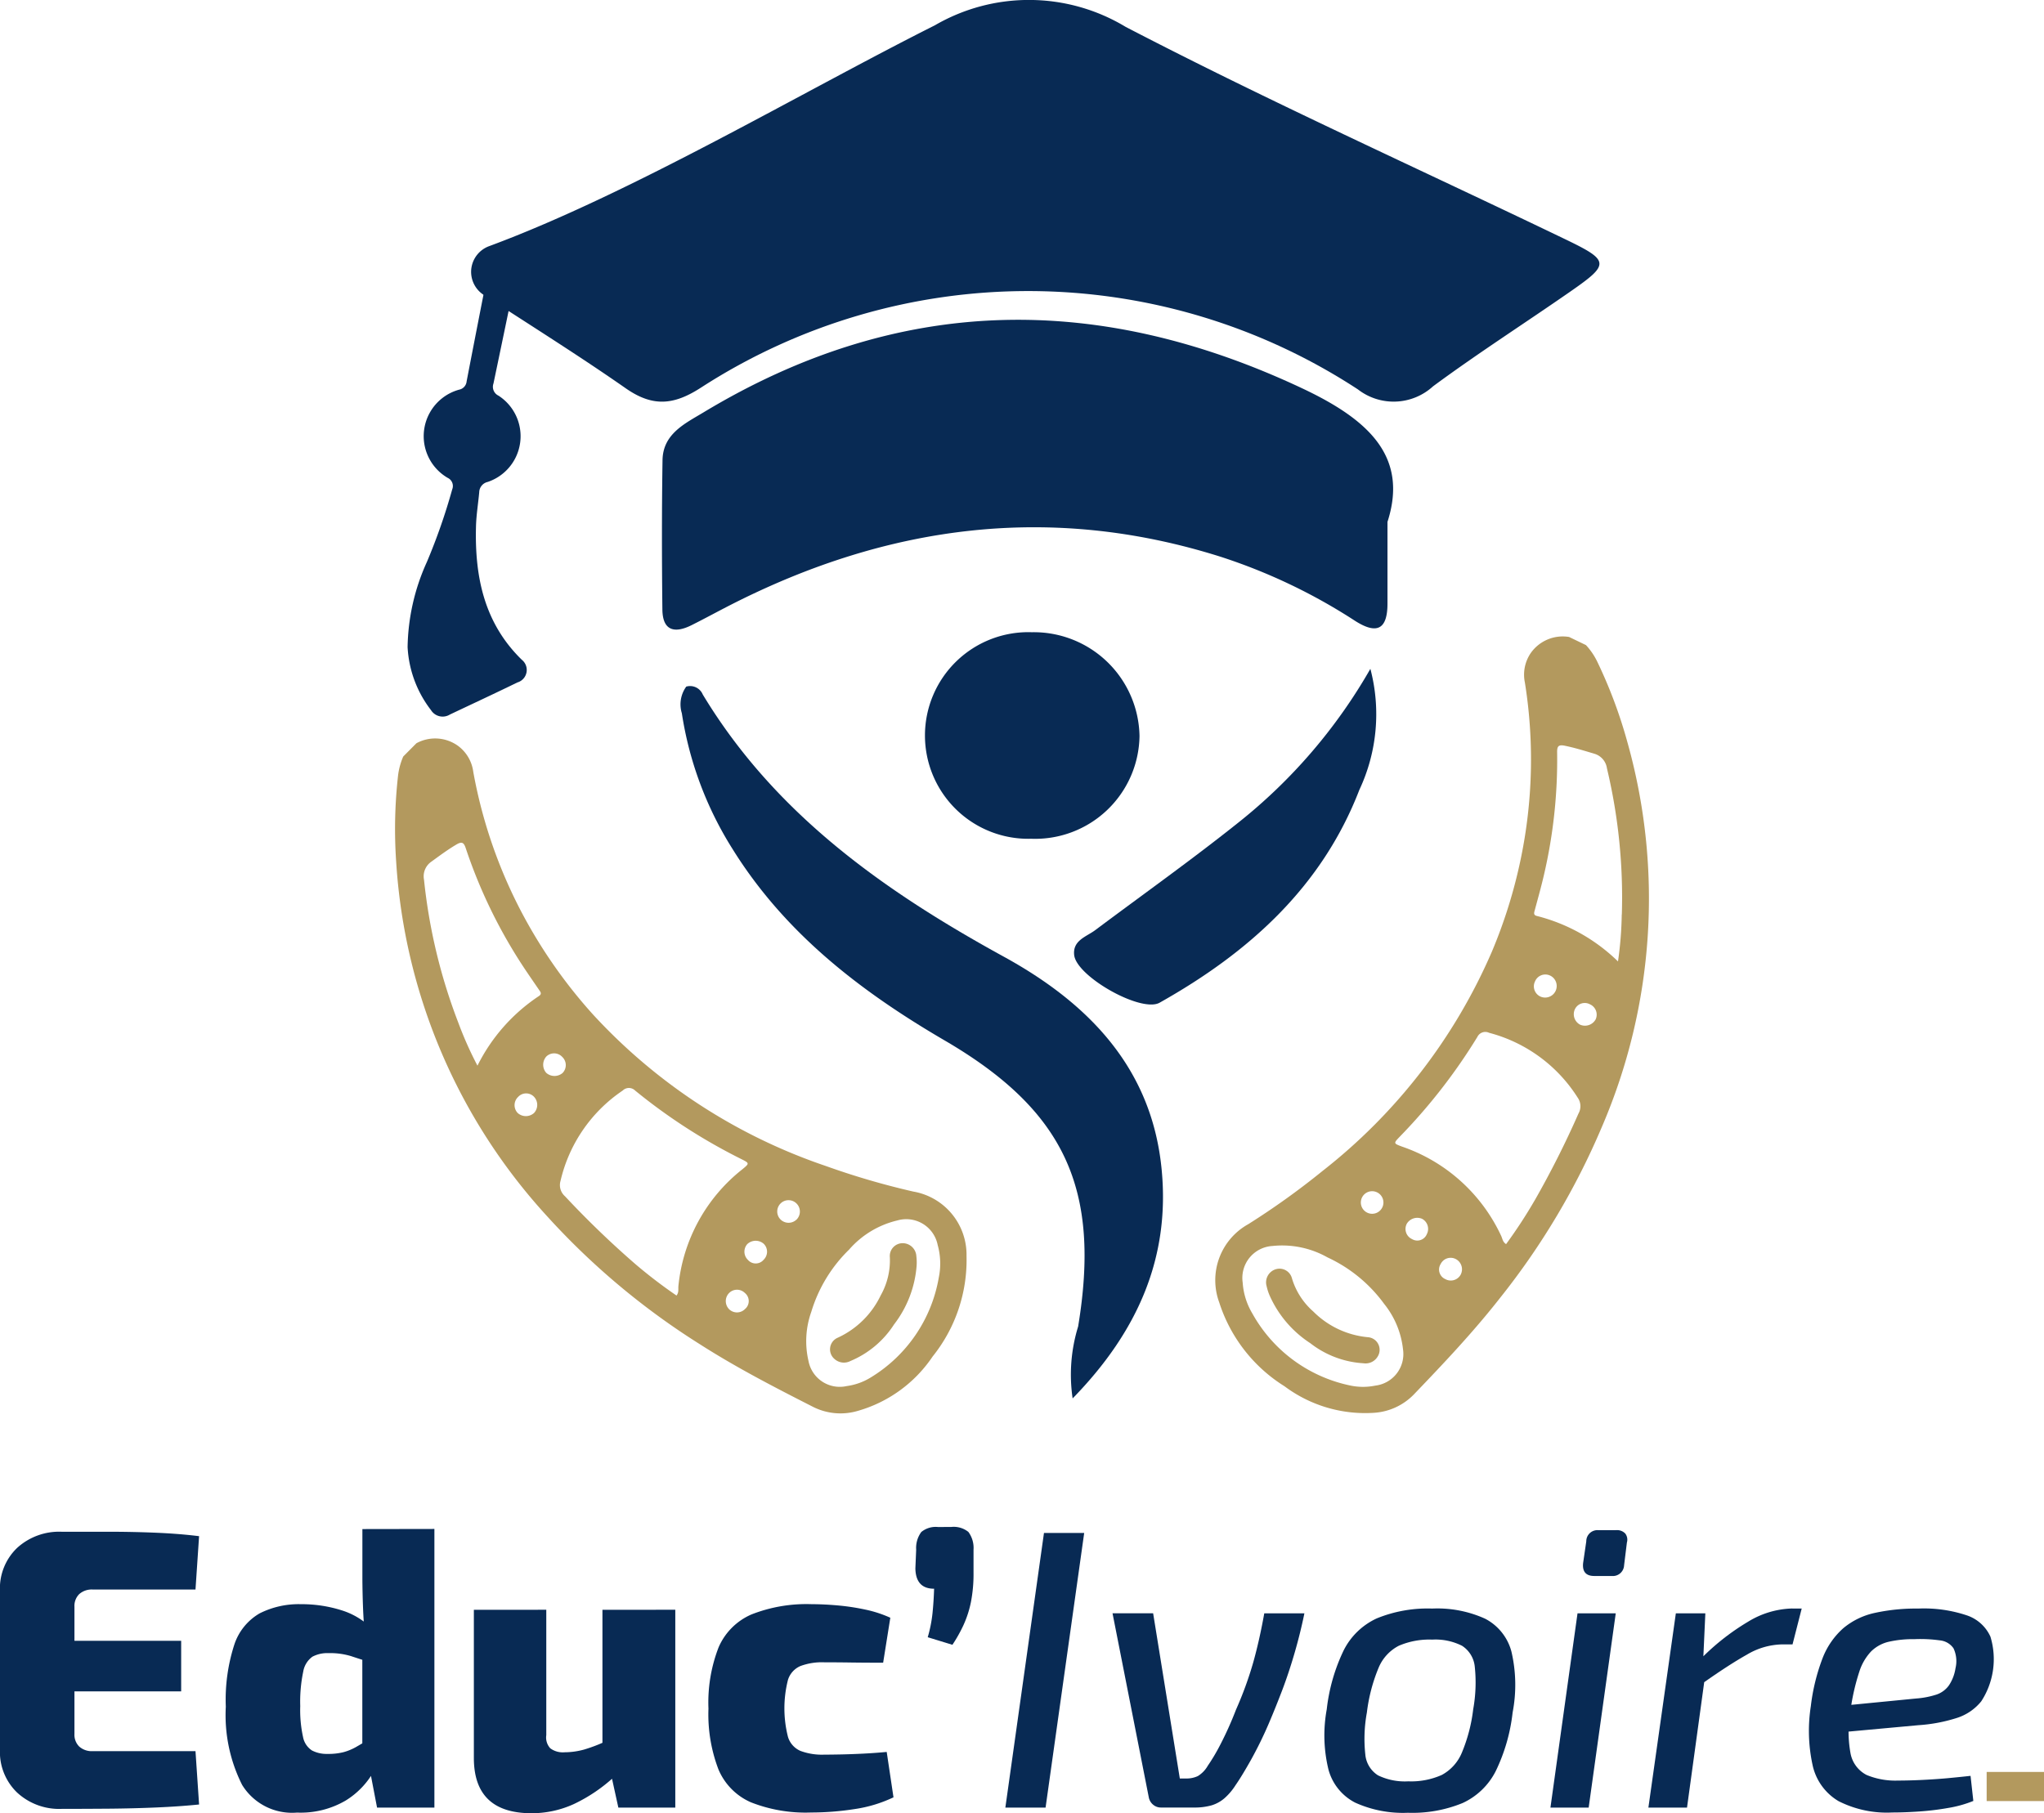
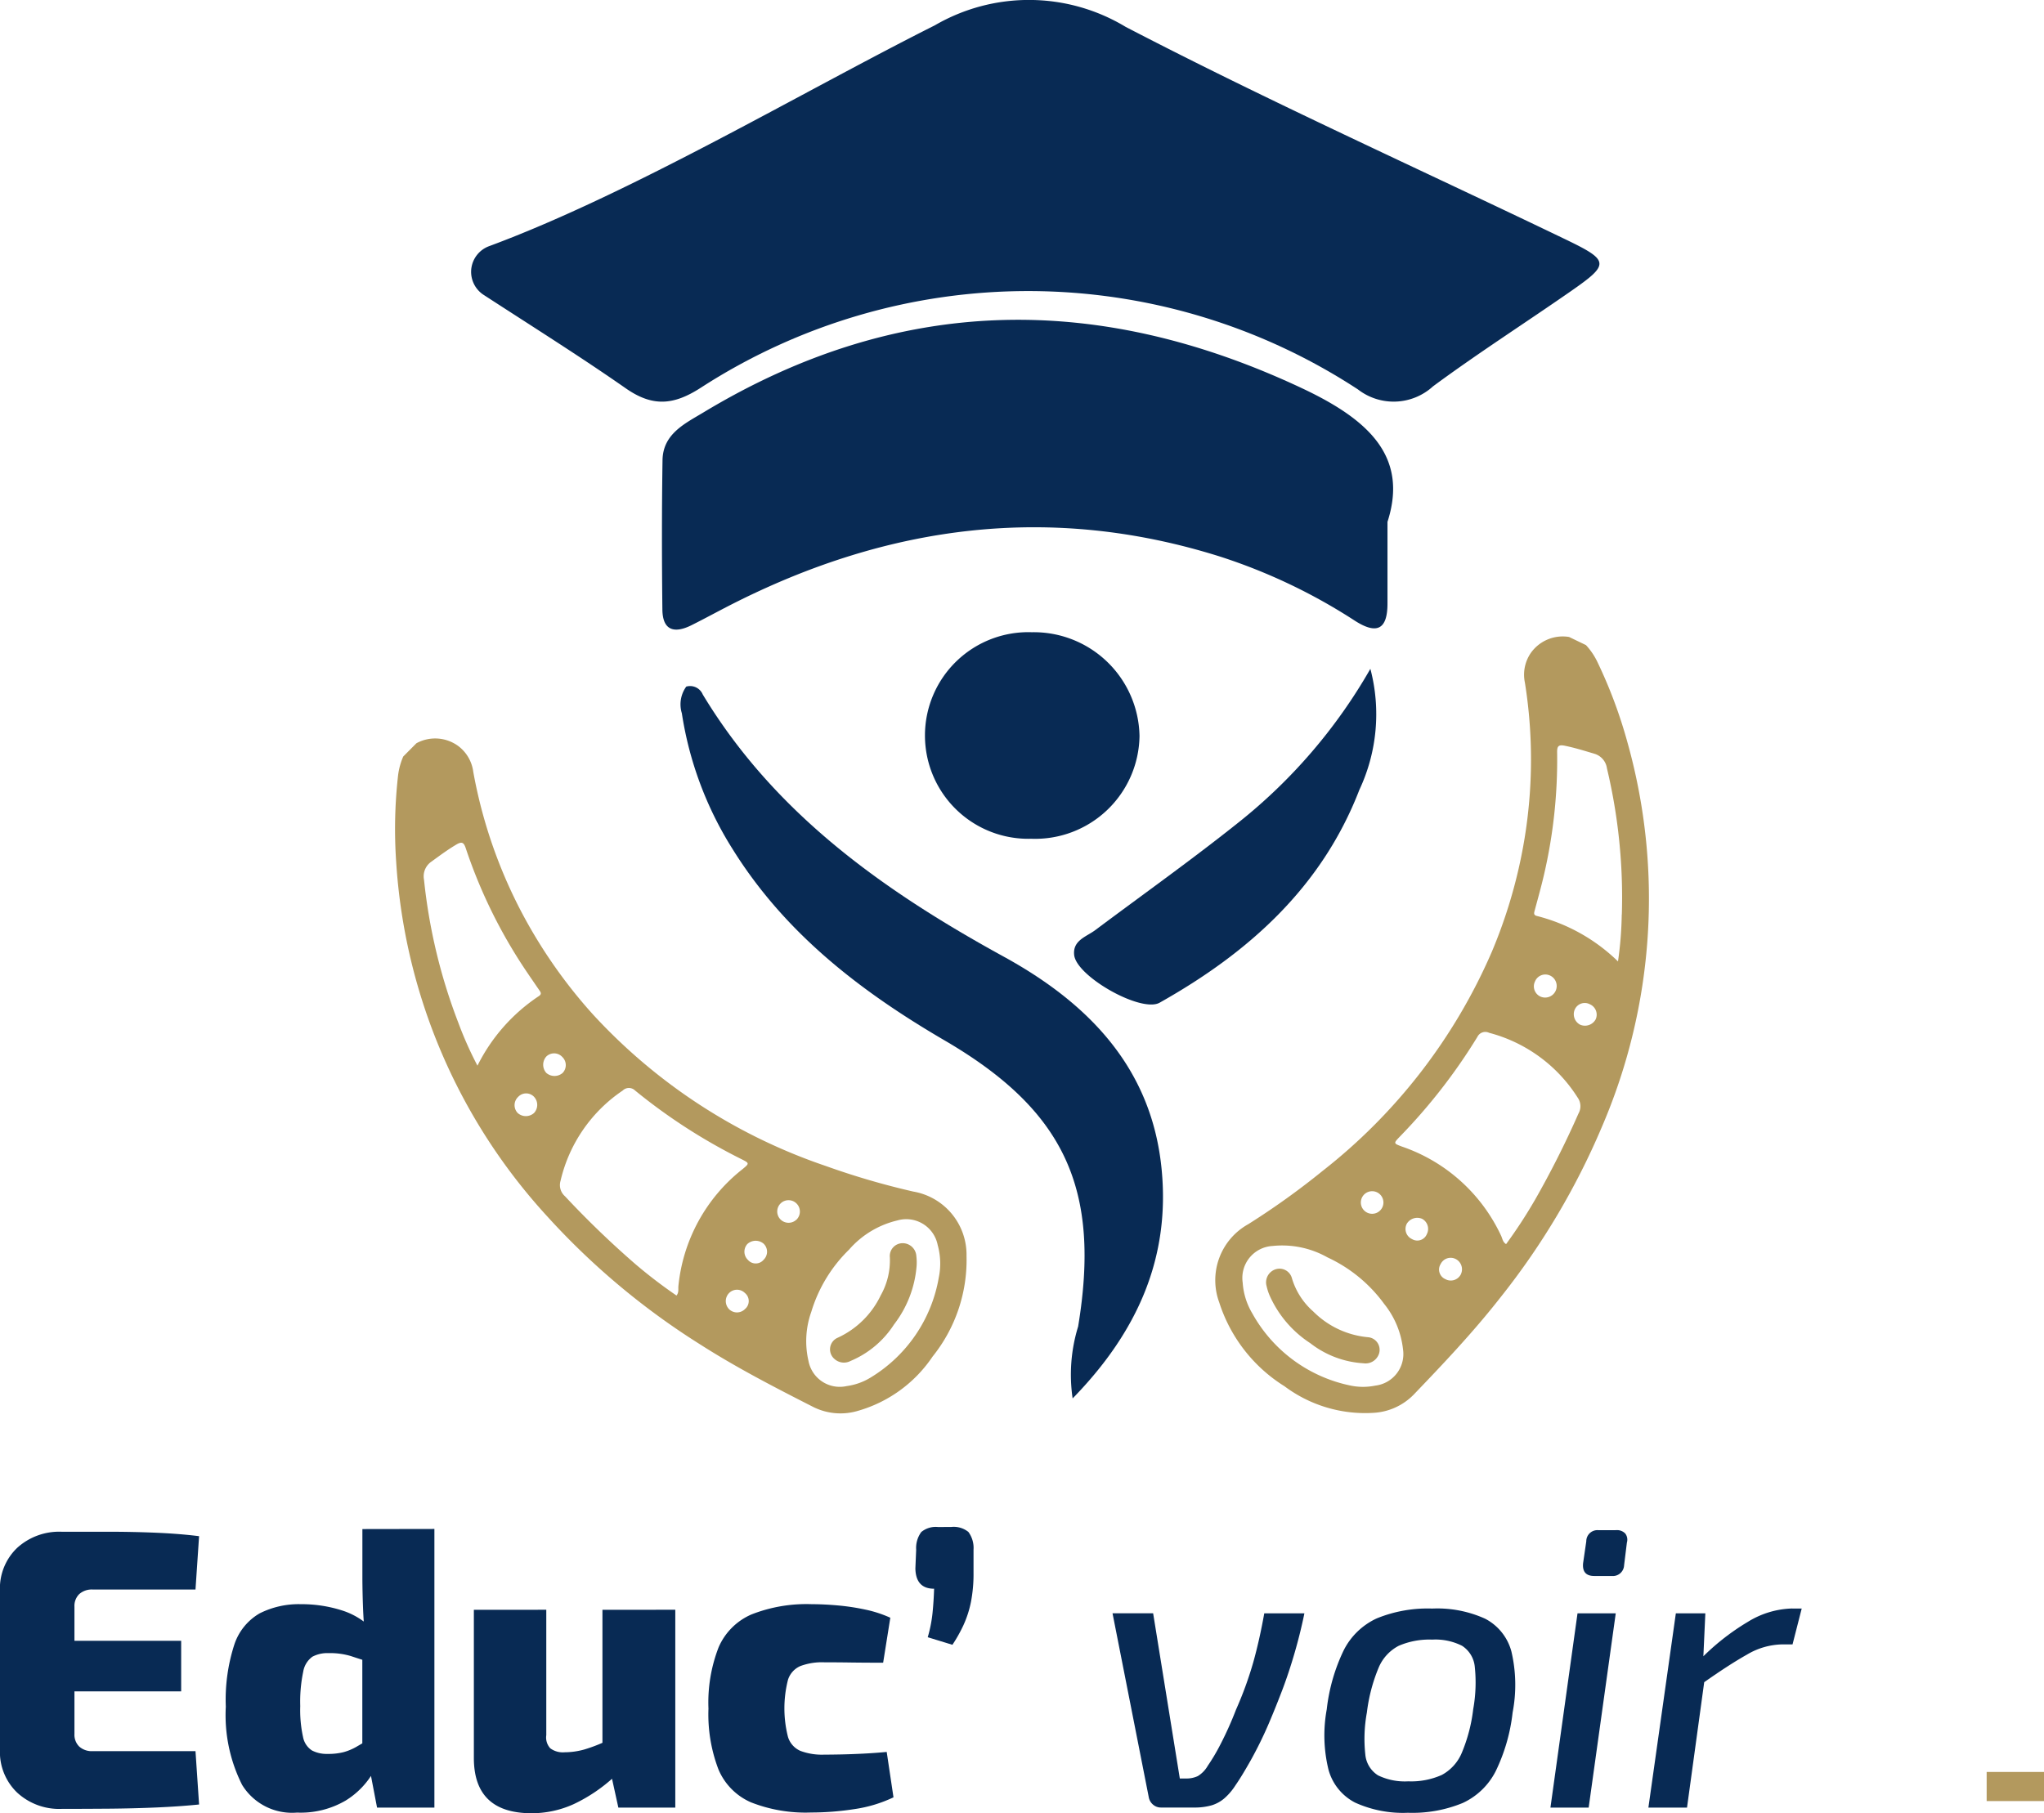
<svg xmlns="http://www.w3.org/2000/svg" width="119.13" height="105.702" viewBox="0 0 119.13 105.702">
  <g id="Groupe_78" data-name="Groupe 78" transform="translate(-109.069 -157.643)">
    <g id="Groupe_3" data-name="Groupe 3" transform="translate(109.069 246.66)">
      <g id="Groupe_2" data-name="Groupe 2" transform="translate(0 0)">
        <g id="Groupe_1" data-name="Groupe 1">
          <path id="Tracé_1" data-name="Tracé 1" d="M112.666,803.659h2.75q1.4,0,2.761.058t2.495.2l-.209,3.11h-5.987a1.1,1.1,0,0,0-.789.267.965.965,0,0,0-.279.731v7.426a.964.964,0,0,0,.279.731,1.094,1.094,0,0,0,.789.267h5.987l.209,3.11q-1.137.116-2.495.174t-2.761.07q-1.4.011-2.75.012a3.61,3.61,0,0,1-2.6-.952,3.274,3.274,0,0,1-1-2.483v-9.283a3.266,3.266,0,0,1,1-2.495A3.636,3.636,0,0,1,112.666,803.659Zm-3.179,6.358h10.141v2.947H109.487Z" transform="translate(-109.069 -803.38)" fill="#082a54" />
          <path id="Tracé_2" data-name="Tracé 2" d="M208.648,806.87a7.735,7.735,0,0,1,2.413.371,4.271,4.271,0,0,1,1.926,1.276l-.3,1.74q-.6-.185-1.125-.36a4.207,4.207,0,0,0-1.311-.174,1.859,1.859,0,0,0-.94.209,1.344,1.344,0,0,0-.534.87,8.524,8.524,0,0,0-.174,2.007,7.329,7.329,0,0,0,.162,1.8,1.2,1.2,0,0,0,.522.789,1.837,1.837,0,0,0,.893.2,3.623,3.623,0,0,0,.94-.1,3.159,3.159,0,0,0,.731-.3q.348-.2.766-.453l.278,1.857a4.713,4.713,0,0,1-1.648,1.717,5.186,5.186,0,0,1-2.831.7,3.417,3.417,0,0,1-3.2-1.613,9.035,9.035,0,0,1-.951-4.56,10.423,10.423,0,0,1,.5-3.632,3.29,3.29,0,0,1,1.474-1.81A5.063,5.063,0,0,1,208.648,806.87Zm7.774-4.386v16.244H213.08l-.418-2.181-.441-.3v-7.4l.139-.3q-.07-.719-.1-1.532t-.035-1.6v-2.924Z" transform="translate(-191.104 -802.368)" fill="#082a54" />
          <path id="Tracé_3" data-name="Tracé 3" d="M313.079,836.565v7.31a.933.933,0,0,0,.232.766,1.225,1.225,0,0,0,.835.232,4.326,4.326,0,0,0,1.149-.162,9.075,9.075,0,0,0,1.5-.6l.278,2.158a9.349,9.349,0,0,1-2.39,1.624,5.924,5.924,0,0,1-2.46.534q-3.365,0-3.365-3.226v-8.633Zm7.519,0V848.1h-3.318l-.51-2.321-.418-.278v-8.935Z" transform="translate(-281.24 -831.738)" fill="#082a54" />
          <path id="Tracé_4" data-name="Tracé 4" d="M413.775,834.215q.673,0,1.485.07a13.119,13.119,0,0,1,1.625.244,6.923,6.923,0,0,1,1.462.476l-.418,2.622q-1.044,0-1.88-.012t-1.555-.012a3.591,3.591,0,0,0-1.392.22,1.3,1.3,0,0,0-.719.8,6.742,6.742,0,0,0,0,3.33,1.3,1.3,0,0,0,.719.812,3.582,3.582,0,0,0,1.392.221q.394,0,.975-.012t1.276-.046q.7-.035,1.392-.1l.395,2.646a7.9,7.9,0,0,1-2.263.685,16.5,16.5,0,0,1-2.541.2,8.692,8.692,0,0,1-3.5-.592,3.621,3.621,0,0,1-1.9-1.926,9,9,0,0,1-.58-3.539,8.9,8.9,0,0,1,.592-3.574,3.675,3.675,0,0,1,1.914-1.915A8.759,8.759,0,0,1,413.775,834.215Z" transform="translate(-366.457 -829.713)" fill="#082a54" />
          <path id="Tracé_5" data-name="Tracé 5" d="M497.132,801.644a1.362,1.362,0,0,1,1,.29,1.561,1.561,0,0,1,.3,1.033v1.346a8.537,8.537,0,0,1-.151,1.706,6.144,6.144,0,0,1-.429,1.334,8.56,8.56,0,0,1-.65,1.16l-1.439-.441a7.887,7.887,0,0,0,.278-1.4q.07-.684.093-1.427-1.068,0-1.091-1.184l.046-1.091a1.56,1.56,0,0,1,.3-1.033,1.322,1.322,0,0,1,.975-.29Z" transform="translate(-441.692 -801.644)" fill="#082a54" />
-           <path id="Tracé_6" data-name="Tracé 6" d="M537.58,804.163l-2.251,16.012h-2.344l2.251-16.012Z" transform="translate(-474.39 -803.815)" fill="#082a54" />
          <path id="Tracé_7" data-name="Tracé 7" d="M589.333,838.076q-.232,1.137-.569,2.3t-.731,2.2q-.4,1.044-.766,1.9a23.028,23.028,0,0,1-1.044,2.135q-.534.952-.905,1.485a3.519,3.519,0,0,1-.638.754,2.064,2.064,0,0,1-.754.418,3.622,3.622,0,0,1-1.044.128h-1.9a.694.694,0,0,1-.476-.174.731.731,0,0,1-.244-.429l-2.112-10.721h2.367l1.555,9.631h.348a1.55,1.55,0,0,0,.7-.139,1.67,1.67,0,0,0,.58-.6,11.223,11.223,0,0,0,.742-1.253,20.213,20.213,0,0,0,.905-2.019,21.291,21.291,0,0,0,1.009-2.773q.36-1.288.638-2.843Z" transform="translate(-513.309 -833.04)" fill="#082a54" />
          <path id="Tracé_8" data-name="Tracé 8" d="M673.818,836.062a6.74,6.74,0,0,1,3.086.592,3.029,3.029,0,0,1,1.532,1.914,8.519,8.519,0,0,1,.07,3.551,10.513,10.513,0,0,1-.986,3.423,4.069,4.069,0,0,1-1.926,1.856,7.7,7.7,0,0,1-3.191.569,6.753,6.753,0,0,1-3.075-.592,3.061,3.061,0,0,1-1.555-1.926,8.419,8.419,0,0,1-.1-3.516,10.633,10.633,0,0,1,.986-3.434,4.048,4.048,0,0,1,1.938-1.868A7.851,7.851,0,0,1,673.818,836.062Zm0,1.81a4.5,4.5,0,0,0-1.949.36,2.54,2.54,0,0,0-1.172,1.276,9.84,9.84,0,0,0-.685,2.611,8.478,8.478,0,0,0-.093,2.437,1.608,1.608,0,0,0,.743,1.23,3.588,3.588,0,0,0,1.764.348,4.375,4.375,0,0,0,1.949-.371,2.6,2.6,0,0,0,1.172-1.3,9.391,9.391,0,0,0,.661-2.53,8.752,8.752,0,0,0,.093-2.471,1.638,1.638,0,0,0-.743-1.23A3.438,3.438,0,0,0,673.818,837.872Z" transform="translate(-590.346 -831.305)" fill="#082a54" />
          <path id="Tracé_9" data-name="Tracé 9" d="M766.628,807.837l-1.578,11.325h-2.228l1.578-11.325Zm.023-4.85a.655.655,0,0,1,.534.2.59.59,0,0,1,.093.522l-.163,1.323a.656.656,0,0,1-.719.627h-1.021q-.72,0-.65-.743l.186-1.276a.648.648,0,0,1,.719-.65Z" transform="translate(-672.458 -802.801)" fill="#082a54" />
          <path id="Tracé_10" data-name="Tracé 10" d="M807.44,836.34l-.139,3.04.162.325-1.091,7.96h-2.251l1.6-11.325Zm5.616-.278-.534,2.089H811.9a4.158,4.158,0,0,0-2.042.6q-1.068.6-2.646,1.717l-.093-1.416a13.618,13.618,0,0,1,2.8-2.216,5.159,5.159,0,0,1,2.541-.777Z" transform="translate(-708.048 -831.305)" fill="#082a54" />
-           <path id="Tracé_11" data-name="Tracé 11" d="M878.237,836.062a7.871,7.871,0,0,1,2.854.406,2.316,2.316,0,0,1,1.346,1.23,4.5,4.5,0,0,1-.534,3.771,2.991,2.991,0,0,1-1.4.963,9.338,9.338,0,0,1-2.263.429l-5.57.511.209-1.555,5.221-.511a5.015,5.015,0,0,0,1.2-.232,1.474,1.474,0,0,0,.719-.534,2.473,2.473,0,0,0,.383-1,1.76,1.76,0,0,0-.116-1.16,1.092,1.092,0,0,0-.8-.464,8.226,8.226,0,0,0-1.474-.07,6.386,6.386,0,0,0-1.5.151,2.156,2.156,0,0,0-1.033.568,3.081,3.081,0,0,0-.685,1.184,12.7,12.7,0,0,0-.476,2,7.276,7.276,0,0,0-.035,2.75,1.784,1.784,0,0,0,.94,1.265,4.368,4.368,0,0,0,1.833.325q.627,0,1.369-.035t1.485-.1q.742-.07,1.369-.139l.162,1.462a6.793,6.793,0,0,1-1.45.406,15.883,15.883,0,0,1-1.706.209q-.859.058-1.555.058a6.236,6.236,0,0,1-3.144-.661,3.227,3.227,0,0,1-1.5-2.042,9.363,9.363,0,0,1-.116-3.493,11.622,11.622,0,0,1,.685-2.8,4.492,4.492,0,0,1,1.2-1.74,4.244,4.244,0,0,1,1.822-.894A11.272,11.272,0,0,1,878.237,836.062Z" transform="translate(-766.43 -831.305)" fill="#082a54" />
        </g>
      </g>
      <rect id="Rectangle_1" data-name="Rectangle 1" width="3.342" height="1.698" transform="translate(115.788 14.282)" fill="#b3995e" />
    </g>
    <g id="Groupe_8" data-name="Groupe 8" transform="translate(132.091 157.643)">
      <path id="Tracé_12" data-name="Tracé 12" d="M430.466,304.344c0,2.027,0,3.394,0,4.761,0,1.509-.616,1.823-1.893,1.006a33.025,33.025,0,0,0-7.841-3.737c-9.9-3.125-19.387-1.859-28.531,2.8-.761.388-1.512.8-2.274,1.181-.985.5-1.707.361-1.721-.9-.033-2.9-.037-5.808.008-8.711.024-1.532,1.307-2.132,2.383-2.78,11.395-6.875,23.007-7.022,34.959-1.377C429.334,298.378,431.7,300.52,430.466,304.344Z" transform="translate(-372.622 -273.92)" fill="#082a54" />
      <path id="Tracé_13" data-name="Tracé 13" d="M418.975,488.571a9.512,9.512,0,0,1,.32-4.189c1.319-7.982-.74-12.571-7.773-16.676-4.933-2.879-9.342-6.274-12.4-11.214a20.683,20.683,0,0,1-2.923-7.862,1.763,1.763,0,0,1,.257-1.555.8.8,0,0,1,.962.46C401.629,454.509,408,459,414.964,462.82c4.974,2.73,8.637,6.522,9.2,12.416C424.651,480.311,422.819,484.63,418.975,488.571Z" transform="translate(-379.481 -407.048)" fill="#082a54" />
      <path id="Tracé_14" data-name="Tracé 14" d="M505.252,436.331a6.023,6.023,0,1,1,.037-12.04,6.162,6.162,0,0,1,6.274,6.053A6.083,6.083,0,0,1,505.252,436.331Z" transform="translate(-468.171 -387.434)" fill="#082a54" />
      <path id="Tracé_15" data-name="Tracé 15" d="M579.209,439.729a10.37,10.37,0,0,1-.641,7.053c-2.193,5.683-6.463,9.5-11.642,12.41-1.077.606-4.849-1.528-4.981-2.782-.09-.858.712-1.061,1.235-1.453,2.794-2.091,5.642-4.114,8.367-6.291A31.2,31.2,0,0,0,579.209,439.729Z" transform="translate(-522.362 -400.738)" fill="#082a54" />
-       <path id="Tracé_16" data-name="Tracé 16" d="M285.9,280.977q.646-3.086,1.282-6.16l-1.757.437q-.551,2.8-1.09,5.6a.542.542,0,0,1-.436.482,2.812,2.812,0,0,0-.667,5.142.524.524,0,0,1,.263.672,34.894,34.894,0,0,1-1.479,4.238,12.429,12.429,0,0,0-1.121,4.958,6.563,6.563,0,0,0,1.363,3.671.8.8,0,0,0,1.1.259c1.314-.623,2.63-1.234,3.937-1.872a.758.758,0,0,0,.257-1.321c-2.2-2.143-2.747-4.85-2.671-7.762.016-.67.127-1.331.188-2a.634.634,0,0,1,.5-.607,2.813,2.813,0,0,0,.621-5.03A.571.571,0,0,1,285.9,280.977Z" transform="translate(-280.161 -258.62)" fill="#082a54" />
      <path id="Tracé_17" data-name="Tracé 17" d="M307.735,173.259a1.6,1.6,0,0,0,.711,1.573c3.083,2,5.725,3.661,8.28,5.445,1.556,1.086,2.778,1.006,4.384-.034a35.1,35.1,0,0,1,38.292.1,3.4,3.4,0,0,0,4.379-.178c2.611-1.928,5.351-3.681,8.017-5.535,2.294-1.595,2.285-1.789-.308-3.038-8.548-4.115-17.21-8.009-25.623-12.382a10.908,10.908,0,0,0-11.125-.089c-7.718,3.874-17.65,9.788-25.973,12.872a1.6,1.6,0,0,0-1.033,1.262Z" transform="translate(-303.282 -157.643)" fill="#082a54" />
      <g id="Groupe_5" data-name="Groupe 5" transform="translate(0 43.052)">
        <g id="Groupe_4" data-name="Groupe 4">
          <path id="Tracé_18" data-name="Tracé 18" d="M276.873,469.388a2.277,2.277,0,0,1,2.414.144,2.237,2.237,0,0,1,.9,1.524,28.431,28.431,0,0,0,3.643,9.651,29.146,29.146,0,0,0,3.356,4.517,32.7,32.7,0,0,0,13.543,8.807,44.5,44.5,0,0,0,5.106,1.493,3.737,3.737,0,0,1,3.1,3.745,8.988,8.988,0,0,1-1.978,5.873,7.841,7.841,0,0,1-4.409,3.181,3.55,3.55,0,0,1-2.53-.234c-2.257-1.148-4.506-2.307-6.642-3.676a42.639,42.639,0,0,1-8.863-7.426,33.688,33.688,0,0,1-8.82-20.69,27.864,27.864,0,0,1,.112-5.044,3.969,3.969,0,0,1,.3-1.092Zm15.156,32.2c.145-.177.1-.367.112-.541a9.911,9.911,0,0,1,3.739-6.83c.4-.332.41-.344-.048-.576a33.1,33.1,0,0,1-6.212-4.006.512.512,0,0,0-.725,0,8.726,8.726,0,0,0-3.624,5.27.865.865,0,0,0,.262.893,54.348,54.348,0,0,0,4.09,3.944A28.418,28.418,0,0,0,292.029,501.583Zm-11.6-13.4a10.448,10.448,0,0,1,3.579-4.059c.195-.127.1-.241.005-.374-.4-.588-.811-1.171-1.19-1.773a29.6,29.6,0,0,1-3.074-6.473c-.107-.323-.216-.412-.54-.22-.51.3-.983.653-1.461,1a1.034,1.034,0,0,0-.432,1.058,32.469,32.469,0,0,0,2,8.335A21.279,21.279,0,0,0,280.431,488.184Zm21.681,10.7a8.494,8.494,0,0,0-2.223,3.648,5.092,5.092,0,0,0-.162,2.867,1.853,1.853,0,0,0,2.223,1.46,3.57,3.57,0,0,0,1.4-.5,8.5,8.5,0,0,0,3.97-5.826,4.021,4.021,0,0,0-.063-1.893,1.867,1.867,0,0,0-2.352-1.437A5.371,5.371,0,0,0,302.112,498.882Zm-6.065,3.466a.607.607,0,0,0-.031-.921.649.649,0,0,0-.933.022.673.673,0,0,0,.03.94A.656.656,0,0,0,296.046,502.348Zm2.97-5.184a.662.662,0,0,0,.027-.935.658.658,0,0,0-.962.9A.665.665,0,0,0,299.017,497.164ZM282.8,490.007a.66.66,0,0,0-.024.936.712.712,0,0,0,.951,0,.69.69,0,0,0,0-.945A.633.633,0,0,0,282.8,490.007Zm13.37,8.565a.666.666,0,0,0,.025.936.6.6,0,0,0,.914-.009.649.649,0,0,0,.007-.93A.713.713,0,0,0,296.172,498.572ZM284.437,488.6a.726.726,0,0,0,.952.013.656.656,0,0,0-.012-.934.649.649,0,0,0-.932-.029A.719.719,0,0,0,284.437,488.6Z" transform="translate(-275.625 -469.111)" fill="#b3995e" />
          <path id="Tracé_19" data-name="Tracé 19" d="M459.336,688.709a.737.737,0,0,1,.191-1.243,5.162,5.162,0,0,0,2.5-2.464,4.152,4.152,0,0,0,.534-2.223.749.749,0,0,1,.733-.822.8.8,0,0,1,.812.76,2.98,2.98,0,0,1,.016.545,6.409,6.409,0,0,1-1.317,3.432,5.573,5.573,0,0,1-2.538,2.13A.822.822,0,0,1,459.336,688.709Z" transform="translate(-433.72 -652.535)" fill="#b3995e" />
        </g>
      </g>
      <g id="Groupe_7" data-name="Groupe 7" transform="translate(47.826 37.118)">
        <g id="Groupe_6" data-name="Groupe 6">
          <path id="Tracé_20" data-name="Tracé 20" d="M643.214,426.671a3.97,3.97,0,0,1,.642.932,27.853,27.853,0,0,1,1.772,4.723,33.687,33.687,0,0,1-1.49,22.442,42.633,42.633,0,0,1-5.912,9.937c-1.564,2-3.3,3.835-5.055,5.664a3.549,3.549,0,0,1-2.311,1.057,7.841,7.841,0,0,1-5.213-1.546,8.988,8.988,0,0,1-3.807-4.89,3.737,3.737,0,0,1,1.69-4.559,44.506,44.506,0,0,0,4.326-3.1,32.7,32.7,0,0,0,9.874-12.786,29.139,29.139,0,0,0,1.676-5.372,28.427,28.427,0,0,0,.25-10.313A2.237,2.237,0,0,1,640,427.13a2.277,2.277,0,0,1,2.231-.933Zm-2.994,32.382a54.329,54.329,0,0,0,2.558-5.074.864.864,0,0,0-.048-.929,8.725,8.725,0,0,0-5.161-3.777.512.512,0,0,0-.684.241,33.1,33.1,0,0,1-4.54,5.833c-.356.371-.339.377.145.559a9.911,9.911,0,0,1,5.785,5.212c.073.159.089.355.284.474A28.359,28.359,0,0,0,640.219,459.052Zm5.085-16.672a32.472,32.472,0,0,0-.868-8.527,1.033,1.033,0,0,0-.757-.856c-.566-.17-1.128-.344-1.709-.462-.369-.075-.442.046-.437.386a29.609,29.609,0,0,1-.763,7.125c-.159.693-.353,1.379-.537,2.066-.042.155-.1.3.128.351a10.448,10.448,0,0,1,4.719,2.648A21.251,21.251,0,0,0,645.3,442.381ZM624.953,461.7a1.866,1.866,0,0,0-1.746,2.133,4.022,4.022,0,0,0,.566,1.807,8.5,8.5,0,0,0,5.672,4.188,3.57,3.57,0,0,0,1.491.013,1.854,1.854,0,0,0,1.616-2.112,5.093,5.093,0,0,0-1.1-2.653,8.5,8.5,0,0,0-3.3-2.709A5.37,5.37,0,0,0,624.953,461.7Zm10.962,1.666a.673.673,0,0,0-.282-.9.649.649,0,0,0-.888.287.607.607,0,0,0,.275.88A.656.656,0,0,0,635.914,463.37Zm-4.541-3.986a.658.658,0,0,0-1.2-.529.658.658,0,1,0,1.2.529Zm11.189-11.468a.69.69,0,0,0,.317.891.712.712,0,0,0,.9-.314.66.66,0,0,0-.332-.876A.633.633,0,0,0,642.562,447.916Zm-9.8,12.512a.649.649,0,0,0,.313.875.6.6,0,0,0,.866-.293.666.666,0,0,0-.285-.892A.713.713,0,0,0,632.759,460.427Zm8.355-14.49a.649.649,0,0,0-.87.336.656.656,0,0,0,.3.885.674.674,0,0,0,.573-1.221Z" transform="translate(-621.628 -426.182)" fill="#b3995e" />
          <path id="Tracé_21" data-name="Tracé 21" d="M649.485,697.834a.737.737,0,0,0-.591-1.11,5.162,5.162,0,0,1-3.176-1.5,4.153,4.153,0,0,1-1.238-1.922.749.749,0,0,0-.963-.534.8.8,0,0,0-.515.985,2.978,2.978,0,0,0,.165.519,6.411,6.411,0,0,0,2.377,2.8,5.575,5.575,0,0,0,3.1,1.172A.822.822,0,0,0,649.485,697.834Z" transform="translate(-640.027 -655.888)" fill="#b3995e" />
        </g>
      </g>
    </g>
  </g>
</svg>